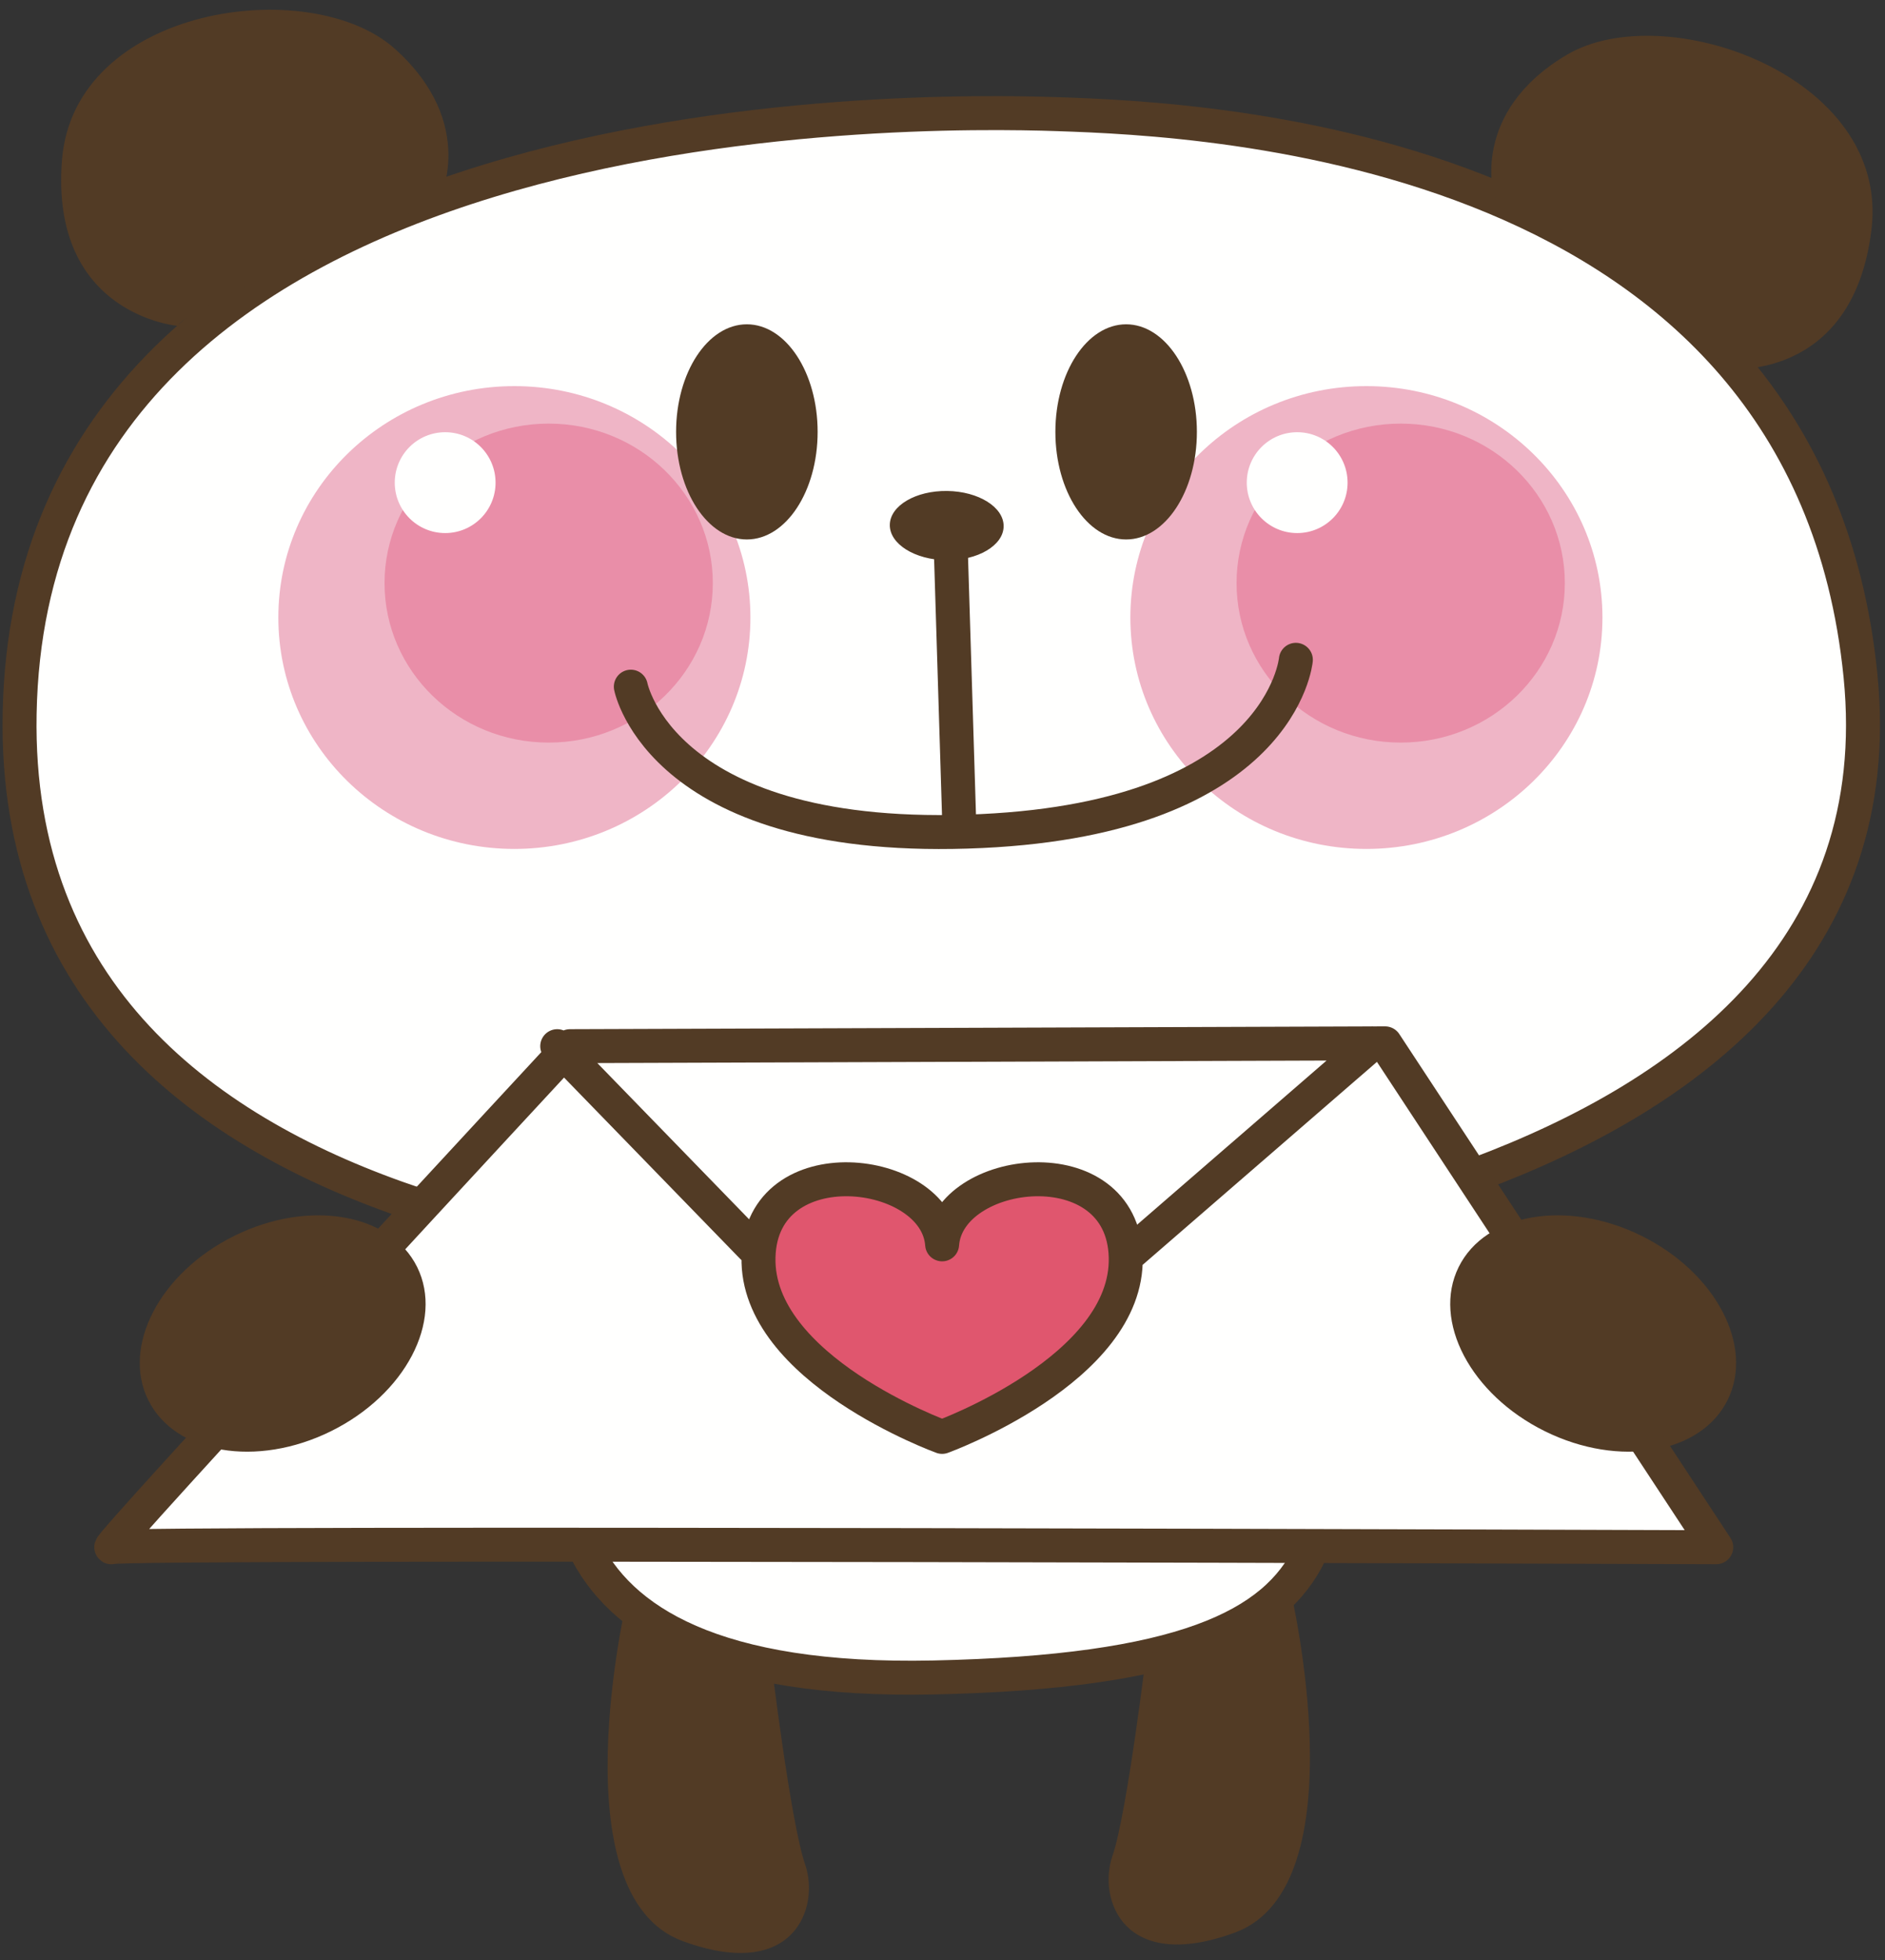
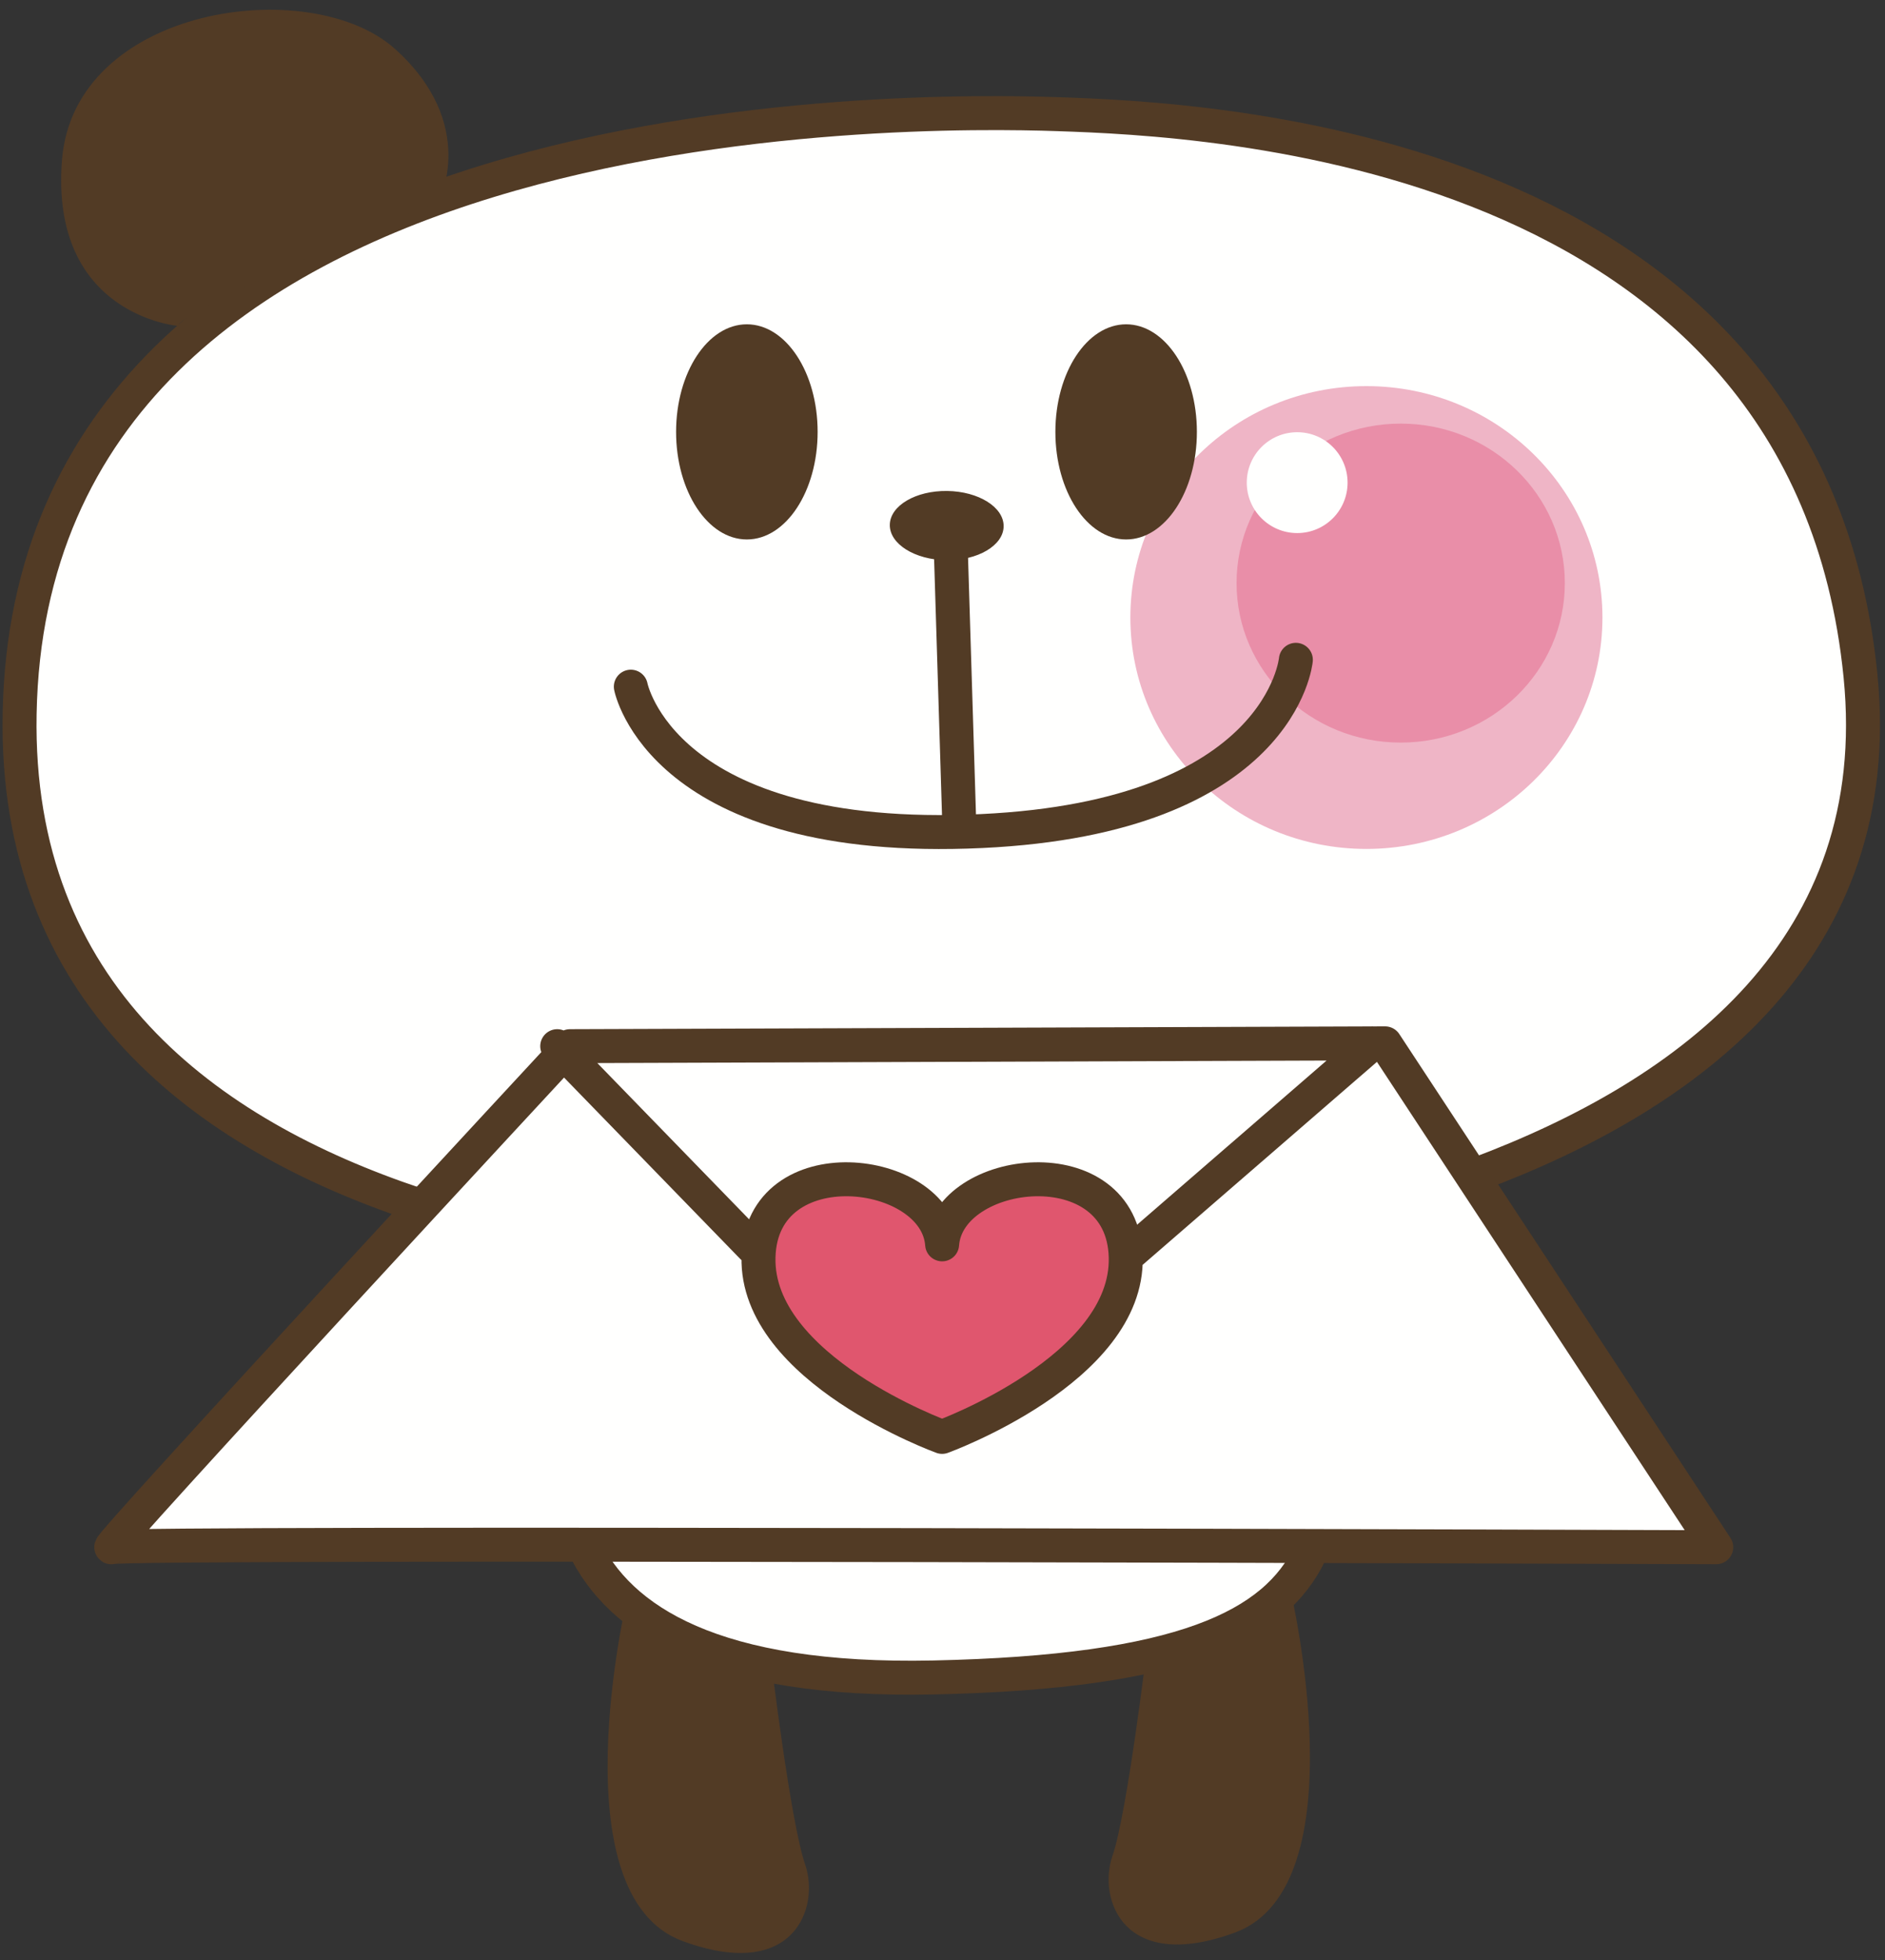
<svg xmlns="http://www.w3.org/2000/svg" version="1.1" x="0" y="0" width="555" height="577" viewBox="0, 0, 555, 577">
  <rect x="0" y="0" width="555" height="577" fill="#333333" stroke="none" />
  <g id="Layer_1">
    <path d="M122.617,354.586 C60.633,333.93 4.266,292.523 5.781,210.133 C9.07,28.672 268.57,32.148 311.5,33.609 C354.469,35.055 532.25,42.391 547.789,198.977 C555.687,278.586 498.289,322.062 434.609,345.789" fill="#FFFFFE" />
    <path d="M385.735,457.141 C375.422,478.742 348.016,492.242 274.891,493.805 C210.289,495.188 182.187,477.141 171.774,454.898" fill="#FFFFFE" />
    <path d="M167.813,307.969 C167.813,307.969 29.485,457.141 32.813,455.469 C36.141,453.805 505.313,455.469 505.313,455.469 L407.813,307.141 L167.813,307.969" fill="#FFFFFE" />
    <path d="M277.39,422.984 C277.39,422.984 332.297,403.055 331.445,370.047 C330.594,337.039 279.094,343.266 277.39,366.305 C275.687,343.266 224.18,337.039 223.328,370.047 C222.476,403.055 277.39,422.984 277.39,422.984" fill="#E0566E" />
-     <path d="M220.945,181.789 C220.945,219.406 189.812,249.906 151.437,249.906 C113.031,249.906 81.953,219.406 81.953,181.789 C81.953,144.156 113.031,113.664 151.437,113.664 C189.812,113.664 220.945,144.156 220.945,181.789" fill="#EFB5C6" />
-     <path d="M209.875,171.648 C209.875,197.578 188.242,218.602 161.562,218.602 C134.86,218.602 113.219,197.578 113.219,171.648 C113.219,145.727 134.86,124.703 161.562,124.703 C188.242,124.703 209.875,145.727 209.875,171.648" fill="#E98EA8" />
    <path d="M145.906,142.086 C145.906,150.281 139.273,156.922 131.078,156.922 C122.867,156.922 116.227,150.281 116.227,142.086 C116.227,133.875 122.867,127.234 131.078,127.234 C139.273,127.234 145.906,133.875 145.906,142.086" fill="#FFFFFE" />
    <path d="M471.805,181.789 C471.805,219.406 440.672,249.906 402.297,249.906 C363.891,249.906 332.813,219.406 332.813,181.789 C332.813,144.156 363.891,113.664 402.297,113.664 C440.672,113.664 471.805,144.156 471.805,181.789" fill="#EFB5C6" />
    <path d="M460.735,171.648 C460.735,197.578 439.102,218.602 412.422,218.602 C385.719,218.602 364.078,197.578 364.078,171.648 C364.078,145.727 385.719,124.703 412.422,124.703 C439.102,124.703 460.735,145.727 460.735,171.648" fill="#E98EA8" />
    <path d="M396.766,142.086 C396.766,150.281 390.133,156.922 381.938,156.922 C373.727,156.922 367.086,150.281 367.086,142.086 C367.086,133.875 373.727,127.234 381.938,127.234 C390.133,127.234 396.766,133.875 396.766,142.086" fill="#FFFFFE" />
    <path d="M122.617,354.586 C60.633,333.93 4.266,292.523 5.781,210.133 C9.07,28.672 268.57,32.148 311.5,33.609 C354.469,35.055 532.25,42.391 547.789,198.977 C555.687,278.586 498.289,322.062 434.609,345.789 M385.735,457.141 C375.422,478.742 348.016,492.242 274.891,493.805 C210.289,495.188 182.187,477.141 171.774,454.898 M279.906,160.469 L282.399,241.305" fill-opacity="0" stroke="#523B25" stroke-width="10" stroke-linecap="round" stroke-linejoin="round" />
    <path d="M52.36,95.937 C52.36,95.937 14.734,92.805 18.235,47.258 C21.75,1.703 91.437,-7.883 116.258,14.367 C141.055,36.633 129.188,59.273 129.188,59.273 C129.188,59.273 55.36,89.844 52.36,95.937" fill="#523B25" />
-     <path d="M508.031,108.594 C508.031,108.594 545.562,112.883 551.023,67.531 C556.492,22.172 490.016,-0.859 461.336,16.125 C432.641,33.094 439.883,57.625 439.883,57.625 C439.883,57.625 506.297,102.047 508.031,108.594" fill="#523B25" />
    <path d="M295.5,154.953 C295.43,160.578 287.852,165.039 278.609,164.914 C269.328,164.781 261.906,160.125 261.985,154.5 C262.062,148.859 269.617,144.406 278.883,144.531 C288.133,144.656 295.578,149.312 295.5,154.953" fill="#523B25" />
    <path d="M185.734,202.141 C185.734,202.141 194.766,249.094 289.07,244.641 C377.398,240.469 381.539,194.234 381.539,194.234" fill-opacity="0" stroke="#523B25" stroke-width="10" stroke-linecap="round" stroke-linejoin="round" />
    <path d="M337.633,485.648 C337.633,485.648 331.875,533.75 327.531,546.375 C323.18,559.008 330.75,580.984 363.602,568.906 C400.625,555.297 379.906,467.859 379.906,467.859 C379.906,467.859 337.062,491.531 337.633,485.648" fill="#523B25" />
    <path d="M226.953,488.148 C226.953,488.148 232.711,536.25 237.062,548.875 C241.406,561.508 233.836,583.484 200.984,571.406 C163.961,557.797 184.672,470.359 184.672,470.359 C184.672,470.359 227.531,494.031 226.953,488.148" fill="#523B25" />
    <path d="M240.734,127.141 C240.734,144.625 231.406,158.805 219.891,158.805 C208.39,158.805 199.062,144.625 199.062,127.141 C199.062,109.656 208.39,95.469 219.891,95.469 C231.406,95.469 240.734,109.656 240.734,127.141" fill="#523B25" />
    <path d="M352.398,127.141 C352.398,144.625 343.078,158.805 331.562,158.805 C320.055,158.805 310.735,144.625 310.735,127.141 C310.735,109.656 320.055,95.469 331.562,95.469 C343.078,95.469 352.398,109.656 352.398,127.141" fill="#523B25" />
-     <path d="M122.828,373 C130.672,388.883 119.305,410.523 97.437,421.32 C75.563,432.125 51.469,428 43.633,412.109 C35.781,396.227 47.148,374.586 69.024,363.789 C90.891,352.984 114.977,357.109 122.828,373" fill="#523B25" />
-     <path d="M429.469,373 C421.625,388.883 433,410.523 454.859,421.32 C476.734,432.125 500.828,428 508.672,412.109 C516.523,396.227 505.156,374.586 483.281,363.789 C461.414,352.984 437.32,357.109 429.469,373" fill="#523B25" />
    <path d="M167.813,307.969 C167.813,307.969 29.485,457.141 32.813,455.469 C36.141,453.805 505.313,455.469 505.313,455.469 L407.813,307.141 L167.813,307.969 z M277.39,422.984 C277.39,422.984 332.297,403.055 331.445,370.047 C330.594,337.039 279.094,343.266 277.39,366.305 C275.687,343.266 224.18,337.039 223.328,370.047 C222.476,403.055 277.39,422.984 277.39,422.984 z M164.063,307.969 L221.562,367.141 M404.063,307.141 L331.445,370.047" fill-opacity="0" stroke="#523B25" stroke-width="10" stroke-linecap="round" stroke-linejoin="round" />
  </g>
</svg>